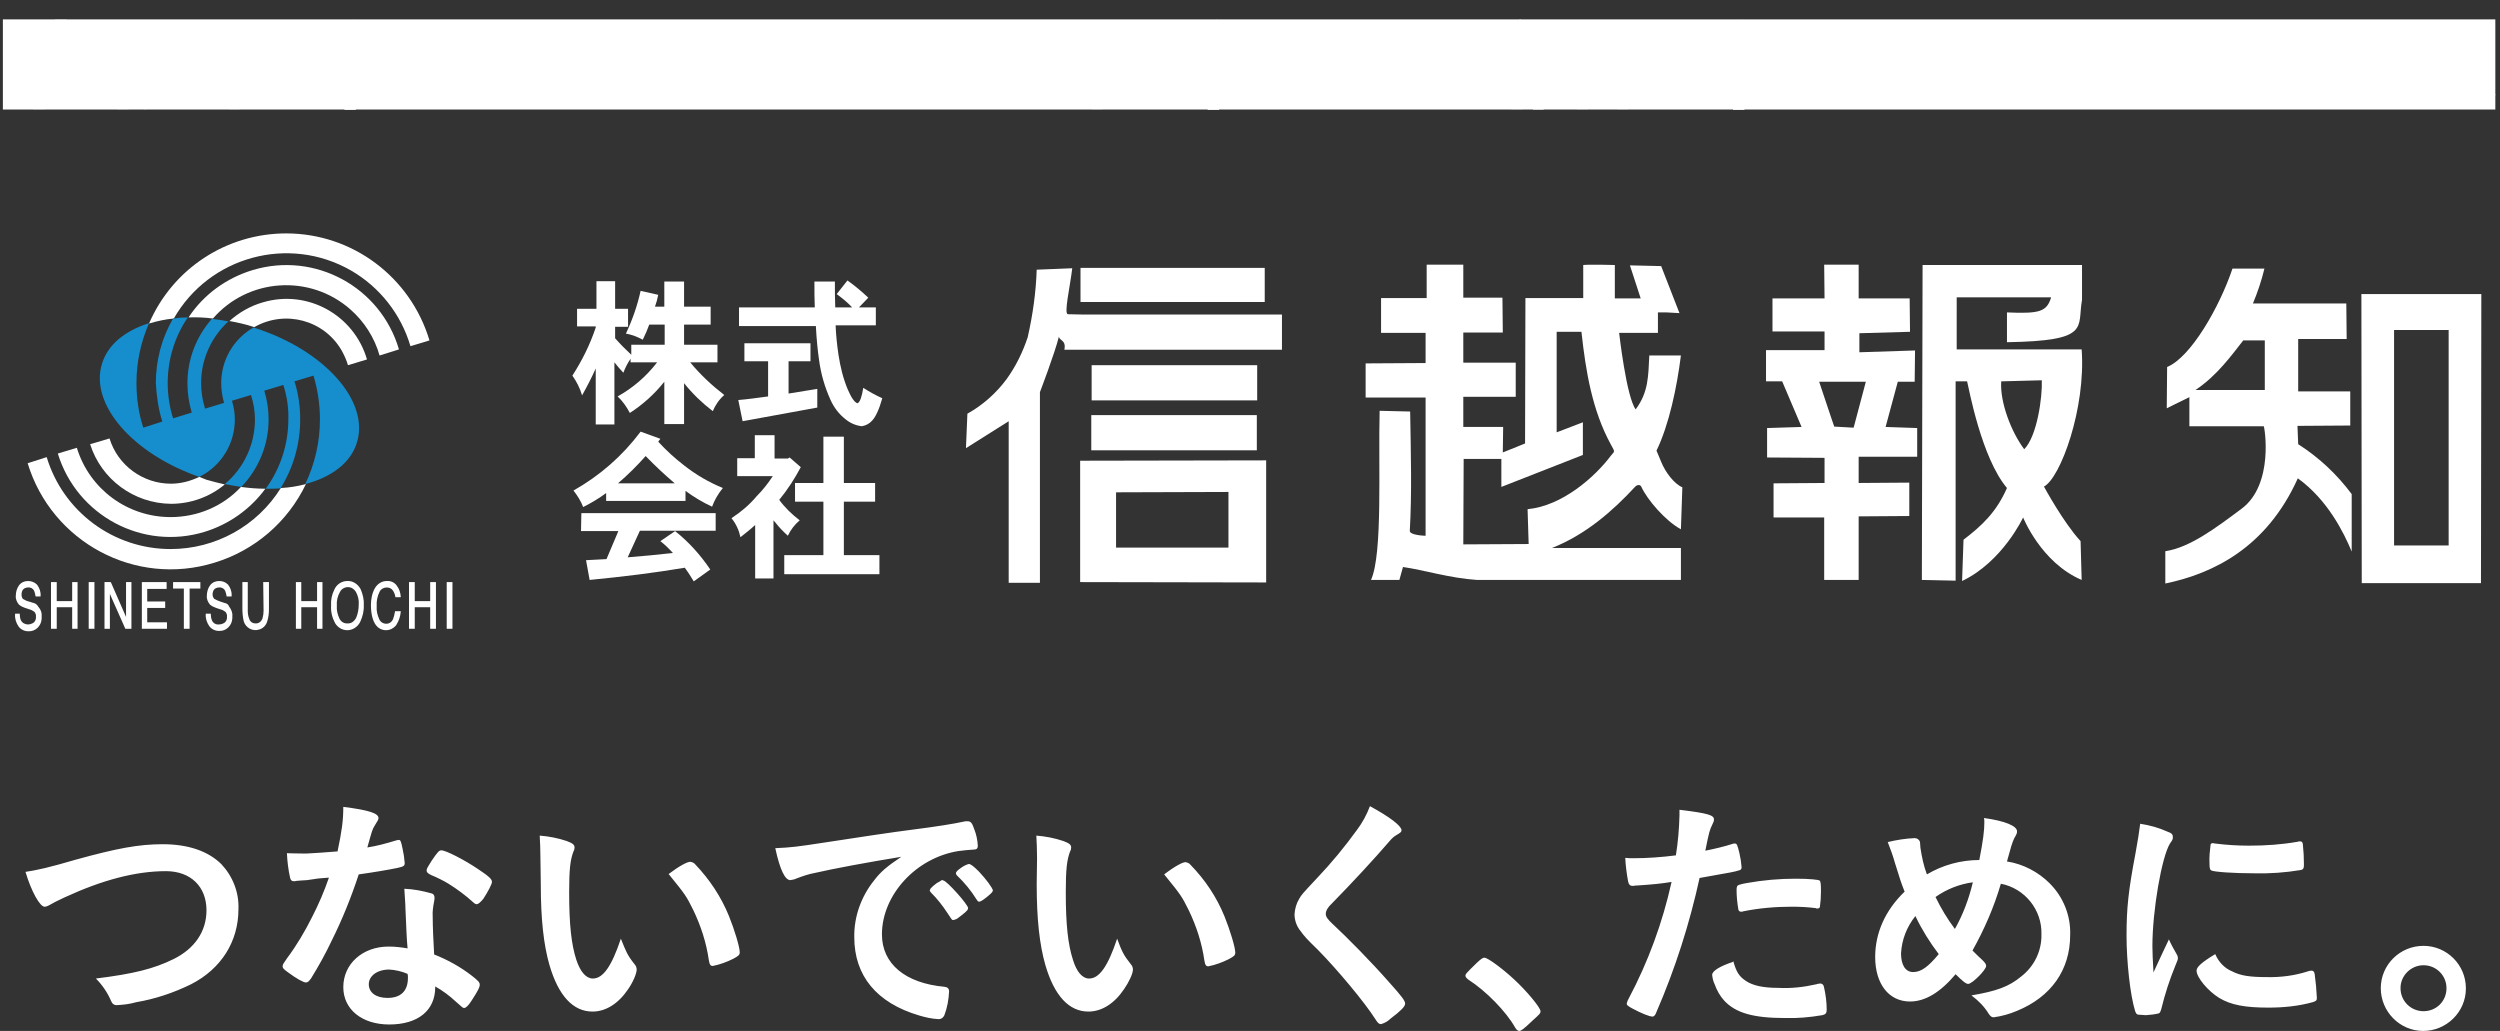
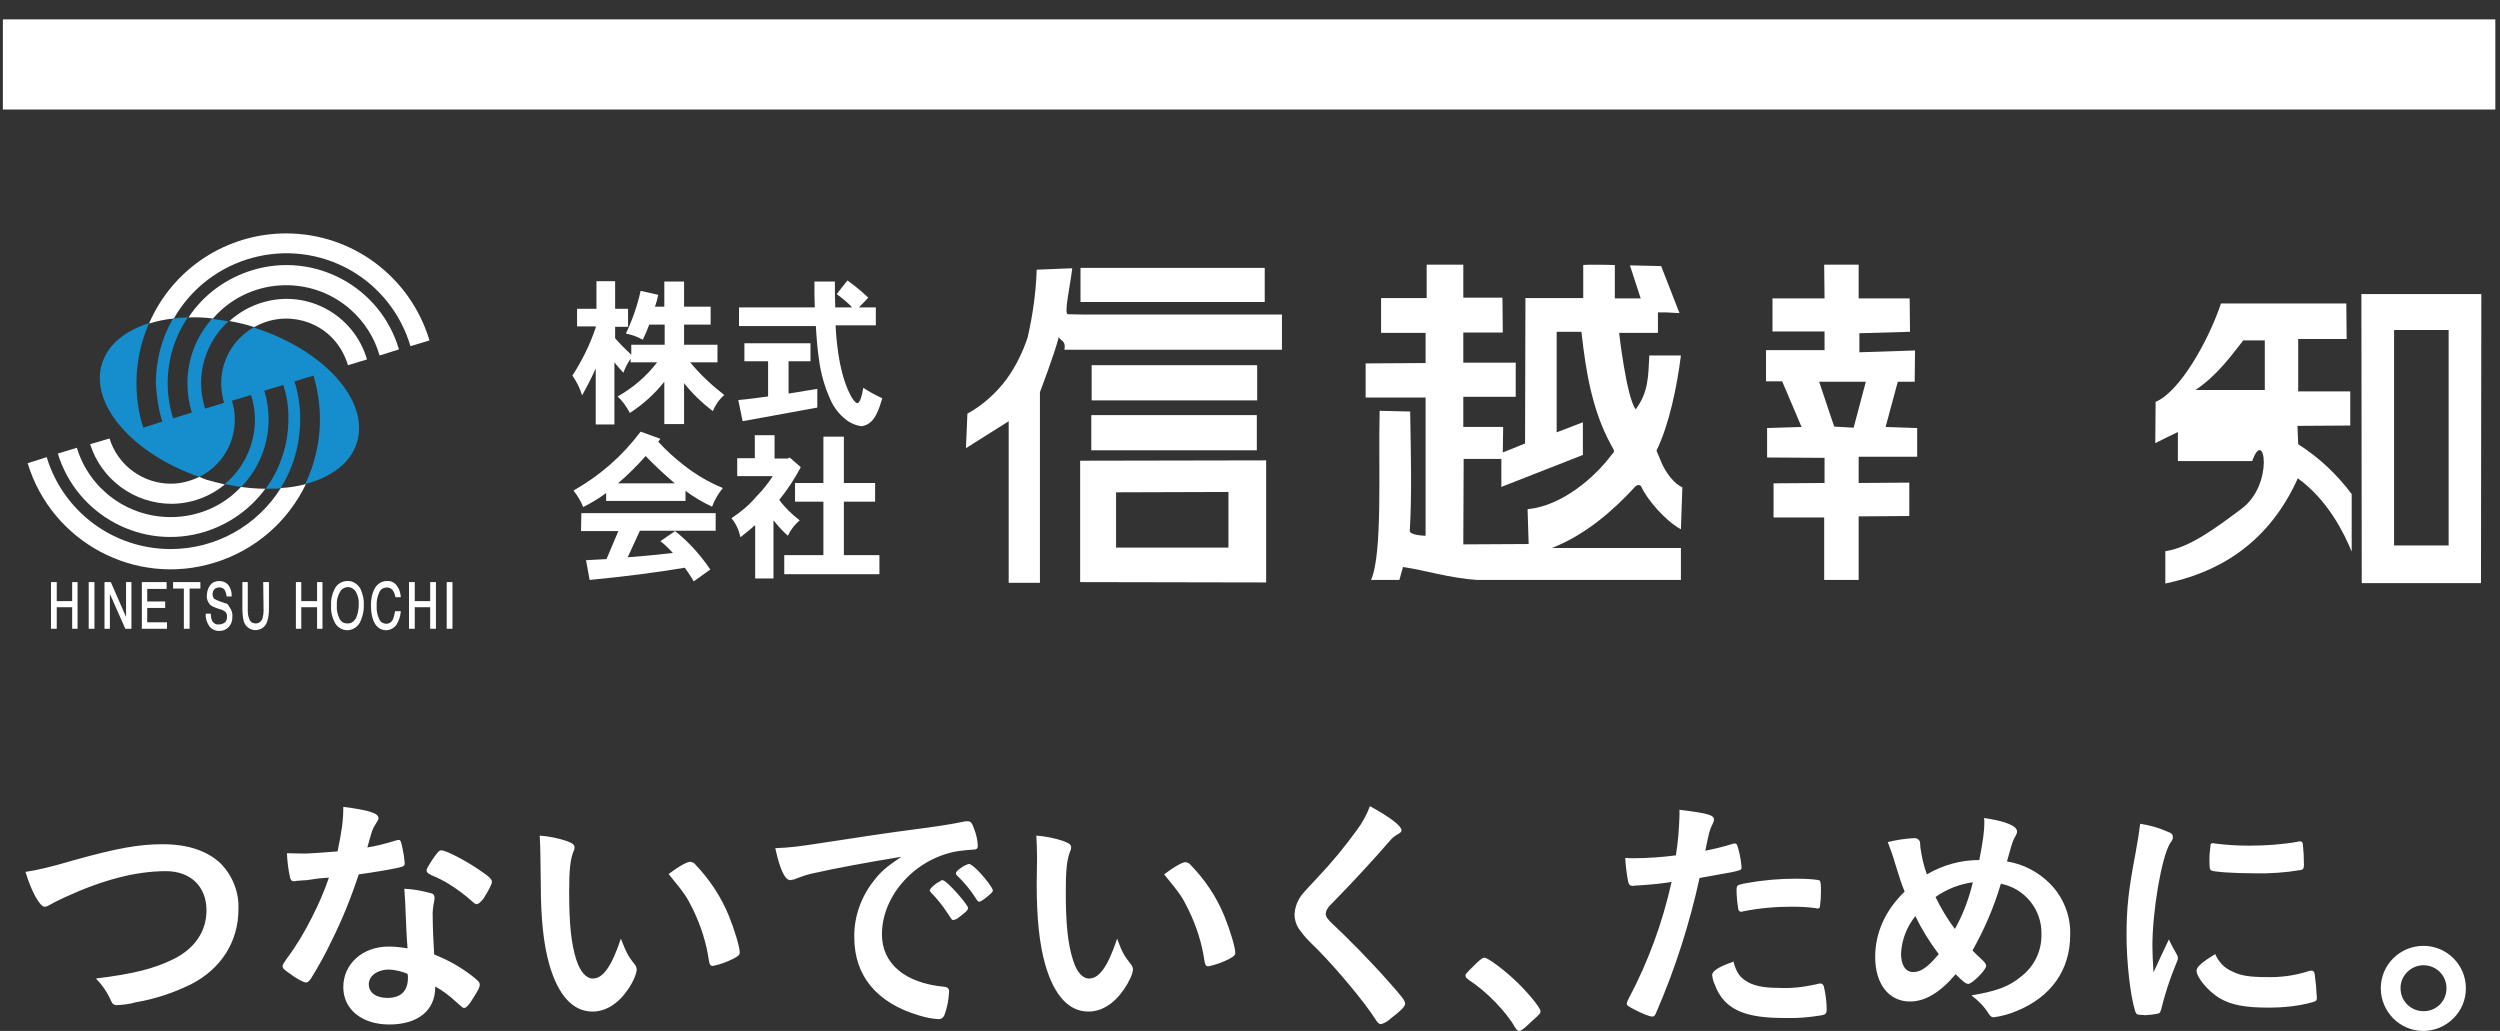
<svg xmlns="http://www.w3.org/2000/svg" version="1.1" id="レイヤー_1" x="0px" y="0px" viewBox="0 0 696.2 287.1" style="enable-background:new 0 0 696.2 287.1;" xml:space="preserve">
  <rect x="0" y="0" width="696.2" height="287.1" fill="#333333" stroke="none" />
  <style type="text/css">
	.st0{fill:#FFFFFF;}
	.st1{fill:#168ECD;}
</style>
  <rect x="300.9" y="74.6" class="st0" width="51.3" height="9.5" />
  <path class="st0" d="M302,87.6h55v9.8h-60.6c0.6-2.8-1.5-2.5-1.5-3.7c-1.2,4.8-5.3,15.5-5.3,15.5v53.1h-8.7v-45l-11.9,7.5l0.4-9.6  c4.3-2.4,8-5.7,10.9-9.6c2.6-3.6,4.5-7.5,5.9-11.7c1.4-6.2,2.3-12.5,2.5-18.8l9.9-0.4c-0.6,5.1-2.4,12.8-1.2,12.8L302,87.6z" />
  <rect x="304" y="101.7" class="st0" width="46.1" height="9.8" />
  <rect x="303.9" y="115.6" class="st0" width="46.1" height="9.8" />
  <path class="st0" d="M310.8,137.1l31.3-0.1v15.5h-31.3V137.1z M352.6,162.2v-34l-51.8,0.1v33.8L352.6,162.2z" />
  <path class="st0" d="M407.6,127.8h10.5v7.8l22.7-8.9v-9.1l-7.3,2.8v-28h6.9c1.2,11,3,21.9,8.2,31.4c1.3,2.3,1,1.8,0,3.1  c-4.5,6-13.6,14-23.2,14.9l0.3,9.7l-18.2,0.1L407.6,127.8z M380.3,101.2v9.5H397v38.5c0,0-4.5-0.1-4.4-1.4  c0.6-10.6,0.3-21.2,0.1-33.2l-8.5-0.2c-0.4,15.4,0.9,39.8-2.4,47.1h7.9l1-3.6c5.7,0.8,13,3.1,20.6,3.6h56.8v-8.9h-35.9  c9.4-3.7,17-10.4,23.1-17c0.5-0.6,1.5-0.8,1.8,0c1.6,3.5,6.6,9.4,11,11.8l0.4-11.7c-2.2-0.9-4.7-4.1-5.9-7.1l-1.3-3.1  c3.5-7.2,5.7-17.7,6.8-26.5h-8.8c-0.3,5.7-0.2,10.2-3.8,15c-2.6-3.5-4.6-21.3-4.6-21.3h10.8V87h2.4l3.6,0.2l-5.1-13.1l-8.7-0.2  l3,9.2h-7.2v-9.3c0,0-7-0.2-8.8,0V83h-16.1l-0.1,40.5l-6.2,2.5l0.1-7.1h-11.1v-8.4h14.6V101h-14.6v-8.4h11l-0.1-9.7h-10.9v-9.2  h-10.2V83h-12.7v9.7H397v8.4L380.3,101.2z" />
  <path class="st0" d="M519.6,106.3l-3.4,12.8l-5.4-0.3c0,0.1-4.2-12.5-4.2-12.5H519.6z M491.8,97.7v8.5h4.5l5.4,12.7l-9.6,0.3v8.2  l16,0.1v7l-14.2,0.1v9.5H508v17.4h9.6v-17.7l14.1-0.1v-9.3l-14.1,0.1v-7.3h16.3v-8l-8.8-0.3l3.4-12.6h4.7l0.1-8.7l-15.5,0.5v-5.3  l14.1-0.4l-0.1-9.3h-14.2v-9.4H508l0.1,9.4h-14.5v9.2h14.5v5.2h-16.3V97.7z" />
-   <path class="st0" d="M568.6,105.9c0.2,4.6-1.3,15.6-4.9,19.2c-3.6-4.8-6.8-13.1-6.4-18.9L568.6,105.9z M544.6,161.7v-55.5h3.2  c0.5,2,4,21.3,11.1,29.7c-3,6.8-7,10.5-12.1,14.4l-0.4,11.5c11.3-5.4,17-17.7,17-17.7s5,12.6,16.3,17.4l-0.3-10.8  c-4.8-5.2-10.2-15.2-10.2-15.2c4.6-2.4,11.7-21.8,10.5-38.2h-34.8V82.8h26.3c-1.2,4-3.2,4.6-12.3,4.2v8.3c23.5-0.4,19.5-4,20.9-11.8  v-9.7h-44.4l-0.2,87.7L544.6,161.7z" />
-   <path class="st0" d="M630.7,108.6h-19.3c6-4,10-9.6,13.3-13.8h6V108.6z M624.2,141.7c-7.1,5.3-14.4,10.8-21.2,11.8v9  c13.4-2.8,28.2-10,36.9-29.3c8.3,6,12.8,15.1,15,20.4v-16c-4.1-5.5-9.1-10.2-14.9-13.9l-0.2-5.1l14.7-0.1V109H640V94.4h13.5  l-0.1-9.9h-26c1.3-3.1,2.4-6.4,3.2-9.7h-8.9c-3.6,10.7-11.6,24.7-18.2,27.4l-0.1,11.5c0,0,4.2-2.1,6.3-3.1v8.1h20.7  C630.6,118.6,633.4,134.9,624.2,141.7" />
+   <path class="st0" d="M630.7,108.6h-19.3c6-4,10-9.6,13.3-13.8h6V108.6z M624.2,141.7c-7.1,5.3-14.4,10.8-21.2,11.8v9  c13.4-2.8,28.2-10,36.9-29.3c8.3,6,12.8,15.1,15,20.4v-16c-4.1-5.5-9.1-10.2-14.9-13.9l-0.2-5.1l14.7-0.1V109H640V94.4h13.5  l-0.1-9.9h-26h-8.9c-3.6,10.7-11.6,24.7-18.2,27.4l-0.1,11.5c0,0,4.2-2.1,6.3-3.1v8.1h20.7  C630.6,118.6,633.4,134.9,624.2,141.7" />
  <path class="st0" d="M681.9,91.9v60h-15.2v-60C666.7,91.9,681.9,91.9,681.9,91.9z M657.7,162.4h33.2l0.1-80.5h-33.4L657.7,162.4z" />
  <path class="st0" d="M160.9,86h5.2v-7.7h5.2V86h3.6v5h-3.6v3.2c1.4,1.6,2.9,3.1,4.5,4.6V96h9.3v-5.6h-4.3c-0.5,1.4-1.1,2.8-1.8,4.2  c-1.5-0.8-3-1.4-4.7-1.7c1.8-3.8,3.2-7.8,4.1-11.9l4.9,1.1c-0.2,1.1-0.5,2.2-0.9,3.3h2.6v-7h5.5v7h7.4v5h-7.4V96h9.3v4.9h-7.6  c2.8,3.4,6,6.4,9.5,9.1c-1.4,1.2-2.5,2.8-3.2,4.5c-3-2.3-5.7-4.9-8-7.8v11.4H185v-11.8c-2.7,3.4-5.9,6.3-9.6,8.7  c-0.9-1.7-2-3.3-3.4-4.6c4.3-2.4,8-5.6,11-9.5h-7.4v-1c-0.8,1.2-1.5,2.5-2,3.9c-0.8-0.8-1.6-1.8-2.5-2.9v17.3h-5.2v-15.6  c-1.1,2.5-2.4,5-3.8,7.5c-0.6-2-1.5-3.8-2.7-5.5c2.7-4.2,4.9-8.6,6.5-13.4v-0.3h-5.2V86H160.9z" />
  <path class="st0" d="M207.3,95.6h18.4v5h-6.1v9l8-1.3v5.2l-20.8,3.8l-1.2-5.9c2.5-0.2,5.3-0.6,8.3-1v-9.8h-6.6L207.3,95.6z   M205.7,85.6h21.2c-0.1-2.2-0.1-4.6-0.1-7.2h5.7c0,2.6,0,5,0.1,7.2h4.7c-1.3-1.4-2.8-2.6-4.3-3.7l3-3.8c2.1,1.5,4,3.1,5.8,4.8  l-2.6,2.7h4.7v5h-11.2c0.1,2.7,0.4,5.5,0.8,8.2c0.5,3.3,1.3,6.6,2.6,9.7c1,2.3,1.9,3.6,2.7,3.8c0.7-0.3,1.2-1.8,1.6-4.3  c1.7,1.1,3.5,2.1,5.3,2.9c-0.9,3.2-1.9,5.3-2.9,6.3c-0.7,0.8-1.7,1.3-2.8,1.5c-1.7-0.2-3.3-0.9-4.6-2c-1.8-1.4-3.2-3.3-4.1-5.3  c-1.6-3.5-2.7-7.3-3.2-11.1c-0.4-2.7-0.7-5.8-0.9-9.5h-21.4v-5.2H205.7z" />
  <path class="st0" d="M161.8,147.9h10.4l-3.3,7.8c-2,0.1-3.9,0.2-5.7,0.3l1,5.5c9.3-0.9,18.2-2,26.5-3.4c0.9,1.2,1.7,2.5,2.5,3.8  l4.6-3.3c-2.7-4-6-7.7-9.8-10.7l-4.1,2.8c1.3,1,2.4,2.1,3.5,3.3c-4.5,0.5-8.7,0.9-12.6,1.2l3.4-7.4h21.1v-4.9h-37.4L161.8,147.9z   M159.7,136.6c1.1,1.4,2.1,3,2.7,4.6c2.2-1.1,4.4-2.4,6.4-3.9v2.2h22.1v-2.8c2.3,1.7,4.8,3.2,7.4,4.4c0.7-1.9,1.7-3.6,3-5.2  c-3.9-1.6-7.5-3.7-10.8-6.3c-2.6-2-5-4.2-7.2-6.6l0.6-0.8l-5.5-2C173.3,127,167,132.5,159.7,136.6 M179.8,127  c2.6,2.7,5.3,5.2,8.1,7.6h-15.8C174.9,132.2,177.4,129.7,179.8,127" />
  <path class="st0" d="M221.4,134.5h7.9v-12.9h5.7v12.9h8.7v5.2H235v14.9h9.9v5.3h-26.5v-5.3h10.9v-14.9h-7.9V134.5z M210.3,121.2h5.4  v6.5h3.7l0.5-0.3l3.1,2.7c-1.7,3.2-3.7,6.3-6,9.1c1.6,2.2,3.6,4.1,5.7,5.7c-1.4,1.2-2.5,2.6-3.3,4.3c-1.2-1.1-2.4-2.3-3.4-3.6  c-0.2-0.2-0.4-0.5-0.6-0.7v16.2h-5.1v-14.9c-1.3,1.2-2.7,2.3-4.1,3.4c-0.4-1.9-1.2-3.7-2.5-5.3c2.6-1.7,5-3.7,7-6.1  c1.7-1.7,3.2-3.6,4.5-5.6h-9.9v-5h4.9v-6.4H210.3z" />
-   <path class="st0" d="M9.3,167.9L8,167.5c-0.5-0.1-1.1-0.4-1.6-0.7C6.1,166.5,6,166,6,165.6c0-0.5,0.1-1,0.4-1.4s0.9-0.6,1.4-0.6  c0.7-0.1,1.4,0.3,1.7,0.9c0.2,0.5,0.3,1,0.4,1.5v0.1h1.4V166c0.1-1.2-0.3-2.3-1-3.2c-0.7-0.7-1.6-1-2.5-1c-1,0-1.9,0.4-2.5,1.2  s-0.9,1.9-0.9,2.9c-0.1,0.9,0.3,1.8,0.9,2.5c0.5,0.4,1.1,0.7,1.7,0.9l1.2,0.4c0.5,0.1,1,0.4,1.4,0.7c0.3,0.4,0.5,0.9,0.4,1.4  c0.1,0.7-0.3,1.5-1,1.8c-0.4,0.2-0.8,0.3-1.2,0.3c-0.8,0-1.6-0.4-2-1.2c-0.2-0.5-0.3-1.1-0.3-1.7v-0.1H4.2v0.2  c-0.1,1.2,0.3,2.4,1,3.4c0.6,0.8,1.6,1.3,2.7,1.3c2,0.1,3.6-1.5,3.7-3.5c0-0.2,0-0.4,0-0.6c0.1-1-0.2-1.9-0.9-2.7  C10.3,168.3,9.8,168,9.3,167.9" />
  <polygon class="st0" points="20.1,167.4 15.8,167.4 15.8,162.1 14.2,162.1 14.2,175.1 15.8,175.1 15.8,169.1 20.1,169.1 20.1,175.1   21.6,175.1 21.6,162.1 20.1,162.1 " />
  <rect x="24.7" y="162.1" class="st0" width="1.6" height="13" />
  <polygon class="st0" points="35.1,171.8 30.9,162.2 30.8,162.1 29.1,162.1 29.1,175.1 30.6,175.1 30.6,165.4 34.9,175.1 36.6,175.1   36.6,162.1 35.1,162.1 " />
  <polygon class="st0" points="41,169.3 46,169.3 46,167.5 41,167.5 41,164 46.4,164 46.4,162.1 39.5,162.1 39.5,175.1 46.5,175.1   46.5,173.3 41,173.3 " />
  <polygon class="st0" points="48.2,163.9 51.2,163.9 51.2,175.1 52.8,175.1 52.8,163.9 55.8,163.9 55.8,162.1 48.2,162.1 " />
  <path class="st0" d="M62.5,167.9l-1.2-0.4c-0.5-0.2-1.1-0.4-1.6-0.7c-0.3-0.3-0.5-0.8-0.5-1.2c0-0.5,0.1-1,0.4-1.4  c0.3-0.4,0.9-0.6,1.4-0.6c0.7-0.1,1.4,0.3,1.7,0.9c0.2,0.5,0.3,1,0.4,1.5v0.1h1.4V166c0.1-1.2-0.3-2.3-1-3.2c-0.7-0.7-1.5-1-2.5-1  s-1.9,0.4-2.5,1.2s-0.9,1.9-0.9,2.9c-0.1,0.9,0.3,1.8,0.9,2.5c0.5,0.4,1.1,0.7,1.7,0.9l1.2,0.4c0.5,0.1,1,0.4,1.4,0.7  c0.3,0.4,0.5,0.9,0.4,1.4c0.1,0.7-0.3,1.5-1,1.8c-0.4,0.2-0.8,0.3-1.2,0.3c-0.9,0.1-1.7-0.4-2-1.2c-0.2-0.5-0.3-1.1-0.3-1.7v-0.1  h-1.4v0.1c-0.1,1.2,0.3,2.4,1,3.4c0.6,0.8,1.6,1.3,2.7,1.3c2,0.1,3.6-1.5,3.7-3.5l0,0c0-0.2,0-0.4,0-0.6c0.1-1-0.3-1.9-0.9-2.7  C63.6,168.3,63.1,168,62.5,167.9" />
  <path class="st0" d="M73.4,170.1c0,0.7-0.1,1.4-0.3,2.1c-0.3,0.9-1.1,1.5-2,1.4c-0.8,0-1.5-0.5-1.7-1.3c-0.3-0.7-0.4-1.5-0.4-2.2v-8  h-1.5v7.3c0,1.2,0.1,2.5,0.4,3.7c0.6,1.8,2.5,2.8,4.3,2.2c1.1-0.3,1.9-1.2,2.2-2.2c0.4-1.2,0.5-2.4,0.5-3.7v-7.3h-1.6L73.4,170.1  L73.4,170.1z" />
  <polygon class="st0" points="88.3,167.4 83.9,167.4 83.9,162.1 82.4,162.1 82.4,175.1 83.9,175.1 83.9,169.1 88.3,169.1 88.3,175.1   89.8,175.1 89.8,162.1 88.3,162.1 " />
  <path class="st0" d="M96.8,173.6c-1,0.1-1.9-0.5-2.3-1.4c-0.5-1.1-0.8-2.3-0.7-3.5c-0.1-1.4,0.2-2.7,0.9-3.9  c0.4-0.8,1.3-1.3,2.2-1.3c0.9,0,1.7,0.5,2.2,1.3c0.6,1.1,0.9,2.3,0.8,3.5c0,1.3-0.2,2.5-0.7,3.7C98.7,173,97.8,173.7,96.8,173.6z   M96.7,161.8c-1.6,0-3,1-3.6,2.4c-0.7,1.4-1,2.9-0.9,4.5c-0.1,1.7,0.3,3.3,1.1,4.8c0.7,1.2,2,2,3.4,2c1.5,0,2.9-0.9,3.6-2.3  c0.7-1.5,1.1-3.1,1-4.8c0.1-1.5-0.3-3-0.9-4.4C99.6,162.6,98.2,161.7,96.7,161.8" />
  <path class="st0" d="M110,170.3c-0.1,0.7-0.3,1.4-0.5,2c-0.3,0.8-1,1.4-1.9,1.4s-1.7-0.5-2-1.3c-0.5-1.1-0.8-2.3-0.7-3.6  c-0.1-1.4,0.2-2.8,0.8-4c0.4-0.8,1.2-1.2,2-1.2c0.6,0,1.2,0.2,1.6,0.7s0.7,1.2,0.8,1.9v0.1h1.5v-0.2c-0.1-1.1-0.4-2.1-1.1-3  c-0.6-0.9-1.7-1.4-2.8-1.3c-1.4,0-2.6,0.8-3.3,2c-0.8,1.4-1.1,3.1-1.1,4.7c0,2.5,0.5,4.4,1.4,5.6c1.1,1.5,3.3,1.9,4.9,0.7  c0.4-0.3,0.7-0.6,0.9-1c0.6-1,1-2.2,1.1-3.4v-0.2H110V170.3z" />
  <polygon class="st0" points="119.8,167.4 115.5,167.4 115.5,162.1 113.9,162.1 113.9,175.1 115.5,175.1 115.5,169.1 119.8,169.1   119.8,175.1 121.4,175.1 121.4,162.1 119.8,162.1 " />
  <rect x="124.4" y="162.1" class="st0" width="1.6" height="13" />
  <path class="st0" d="M70.8,91.1c8.6-4.9,19.5-2,24.4,6.6c0.7,1.3,1.3,2.6,1.7,4l5.3-1.6c-3.6-12.4-16.6-19.6-29-15.9  c-3.5,1-6.6,2.8-9.3,5.2c2.2,0.4,4.5,0.9,6.6,1.6L70.8,91.1" />
  <path class="st0" d="M79.7,65c-16.6,0-31.6,9.8-38.2,25.1c2.3-0.7,4.6-1.2,6.9-1.4c9.9-17.3,32-23.3,49.3-13.4  c8,4.6,14,12.2,16.6,21.1l5.3-1.6C114.3,77.1,98.1,65,79.7,65" />
  <path class="st0" d="M59.3,88.7c9.8-11.3,27-12.4,38.2-2.6c3.9,3.4,6.8,7.9,8.2,12.9l5.4-1.7C106,79.9,87.7,70,70.4,75.2  c-7.3,2.2-13.7,6.8-17.9,13.2C54.7,88.3,57,88.4,59.3,88.7" />
  <path class="st0" d="M55.5,132.8c-2.5,1.2-5.2,1.9-7.9,1.9c-7.8,0-14.8-5.1-17.1-12.6l-5.4,1.6c3.1,9.8,12.2,16.5,22.5,16.6  c5.5,0,10.8-1.9,15-5.4c-1.7-0.4-3.4-0.8-5.1-1.3L55.5,132.8" />
  <path class="st0" d="M47.5,144c-12,0-22.6-7.8-26.1-19.3l-5.3,1.6c5.3,17.3,23.6,27.1,40.9,21.8c6.8-2.1,12.7-6.3,16.9-12  c-2.3,0-4.6-0.2-6.8-0.5C62.1,141,55,144,47.5,144" />
  <path class="st0" d="M47.5,152.9c-15.9,0-29.9-10.4-34.5-25.6L7.7,129c6.7,22,30,34.5,52,27.7c11.2-3.4,20.4-11.3,25.5-21.9  c-2.3,0.6-4.6,1-7,1.1C71.6,146.5,60,152.9,47.5,152.9" />
  <path class="st1" d="M45.2,117.4l-5.3,1.7c-1.3-4-1.9-8.2-1.9-12.5c0-5.7,1.2-11.3,3.5-16.6c-6.7,2.1-11.5,6-13.1,11.3  c-3.5,11.3,8.6,25.1,27.1,31.5c6.1-3,9.9-9.2,9.9-16c0-1.8-0.3-3.5-0.8-5.2l5.3-1.6c0.7,2.2,1.1,4.5,1.1,6.8c0,7-3.1,13.6-8.4,18  c1.6,0.3,3.1,0.6,4.6,0.8c4.9-5.1,7.6-11.8,7.6-18.8c0-2.7-0.4-5.4-1.2-8l5.3-1.6c1,3.1,1.5,6.3,1.4,9.6c0,6.9-2.2,13.7-6.3,19.3  c1.4,0,2.8,0,4.1-0.1c3.6-5.7,5.5-12.4,5.5-19.2c0-3.6-0.5-7.2-1.6-10.6l5.3-1.6c1.2,4,1.8,8.1,1.8,12.2c0,6.2-1.4,12.4-4.1,18  c7.3-1.9,12.7-5.9,14.4-11.6c3.6-11.6-9.3-25.9-28.8-32c-5.6,3.2-9,9.1-9,15.5c0,1.9,0.3,3.7,0.8,5.5l-5.3,1.6  c-0.7-2.3-1.1-4.7-1.1-7.1c0-6.6,2.8-12.8,7.6-17.2c-1.5-0.3-3.1-0.5-4.6-0.7c-4.4,5-6.8,11.3-6.8,17.9c0,2.8,0.4,5.5,1.2,8.2  l-5.2,1.6c-1-3.2-1.5-6.5-1.5-9.8c0-6.5,1.9-12.9,5.6-18.3c-1.4,0-2.8,0.1-4.1,0.3c-3.2,5.5-4.8,11.7-4.8,18  C43.6,110.3,44.1,113.9,45.2,117.4" />
  <path class="st0" d="M674.9,268.8c3.5,0,6.4,2.8,6.4,6.4s-2.8,6.4-6.4,6.4c-3.5,0-6.4-2.8-6.4-6.4v-0.1  C668.5,271.7,671.4,268.8,674.9,268.8 M674.9,263.4c-6.6,0-11.9,5.3-11.9,11.8s5.3,11.9,11.8,11.9s11.9-5.3,11.9-11.8v-0.1  C686.7,268.7,681.4,263.4,674.9,263.4 M616.9,265.7c-3.8,2.3-5.2,3.6-5.2,4.6c0,1.9,3.2,5.7,6.3,7.6c3.3,2,7.3,2.7,13.7,2.7  c4.2,0,8.3-0.4,12.3-1.5c1-0.3,1.2-0.5,1.2-1.2c-0.1-2.2-0.3-4.4-0.6-6.6c-0.1-0.7-0.4-1-0.9-1c-0.3,0-0.7,0.1-1,0.2  c-3.7,1.2-7.6,1.7-11.5,1.6c-4.7,0-7.3-0.4-9.6-1.6C619.4,269.6,617.8,267.8,616.9,265.7 M616.3,234.8c-0.4,0-0.6,0.1-0.7,0.4  c-0.2,1.7-0.4,3.5-0.3,5.2c0,1.3,0.1,1.8,0.5,2c0.7,0.4,6.1,0.8,12.1,0.8c4.2,0.1,8.5-0.2,12.7-0.9c0.8-0.1,1-0.5,1-1.5  c0-1.9-0.1-3.8-0.3-5.7c-0.1-0.6-0.3-0.8-0.8-0.8c-0.2,0-0.4,0-0.6,0.1c-4.5,0.8-9,1.1-13.6,1.1c-3.2,0-6.3-0.2-9.5-0.6  C616.6,234.9,616.4,234.8,616.3,234.8 M604,261.6c-1.6,3.4-2.3,4.8-4.3,9.2c-0.2-3.5-0.3-5.7-0.3-7.3c0-10,2.6-24.9,4.9-28.6  c0.8-1.1,0.8-1.3,0.8-1.8c0-0.7-0.3-1.1-1.5-1.5c-2.4-1.1-5-1.8-7.6-2.2c-0.3,2.3-0.6,4.4-1.3,8.2c-2,10.5-2.5,15.3-2.5,23  c0,7.1,1,16.5,2.4,21c0.3,0.8,0.5,1,1.4,1c0.6,0,1,0.1,1.4,0.1h0.3c1.2-0.1,2.3-0.2,3.5-0.5c0.3-0.1,0.5-0.6,0.7-1.3  c1-4.1,2.3-8.1,3.9-12c0.6-1.5,0.7-1.6,0.7-2.1c0-0.4-0.1-0.7-0.3-1C605.4,264.4,604.6,263,604,261.6 M539.9,265.7  c-2.9,3.5-4.9,5-7.1,5s-3.4-2-3.4-5.2c0.2-3.8,1.6-7.4,4-10.4C535.2,258.9,537.4,262.4,539.9,265.7 M544.4,258.7  c-2.1-2.8-3.9-5.8-5.4-8.9c3.1-2.2,6.7-3.6,10.4-4.1C548.3,250.3,546.7,254.6,544.4,258.7 M536.6,243.5c-0.9-2.4-1.4-4.8-1.8-7.4  c-0.1-1.7-0.1-1.7-0.3-2s-0.6-0.7-1.3-0.7c-2.5,0.1-5,0.5-7.5,1.1c0.8,2,1.5,4,2,5.8c1.5,4.8,1.7,5.5,2.7,8  c-5.4,5.2-8.2,11.5-8.2,18.2c0,7.5,3.8,12.4,9.7,12.4c4.2,0,8.4-2.5,12.7-7.6c2,2,2.9,2.7,3.5,2.7c1.1,0,5-3.9,5-5  c0-0.5-0.3-0.9-1-1.6c-1.1-1-1.8-1.7-2.8-2.7c3.3-5.9,6-12.1,7.9-18.6c6.7,1.3,11.5,7.3,11.3,14.1c0.1,4.6-2,8.9-5.6,11.7  c-3.5,2.9-6.9,4.1-13.9,5.3c1.9,1.4,3.6,3.1,4.8,5.1c0.5,0.7,0.8,1,1.4,1c2.2-0.3,4.4-0.9,6.5-1.8c9.5-3.9,14.8-11.4,14.8-21.1  c0.2-5.4-1.9-10.6-5.7-14.4c-3.2-3.2-7.4-5.4-11.9-6.1c1-3.7,1.5-5.4,2-6.4c0.8-1.4,0.8-1.5,0.8-2c0-1.5-3.4-2.9-9.2-3.7  c0.1,0.4,0.1,0.8,0.1,1.2c0,2.3-0.3,4.8-1.4,10.5C546,239.5,541,240.9,536.6,243.5 M506.1,253c0.3,0,0.6-0.1,0.7-0.4  c0.2-1.4,0.3-2.8,0.3-4.3c0-2.3-0.1-2.9-0.4-3.1s-2.6-0.5-6.6-0.5c-4.6,0-9.1,0.4-13.6,1.2c-0.7,0.1-1.5,0.3-2.2,0.5  c-0.6,0.2-0.7,0.6-0.7,1.5c0,1.8,0.2,3.6,0.5,5.4c0.1,0.4,0.4,0.6,0.8,0.6c0.2,0,0.3,0,0.5-0.1c4.4-0.9,9-1.3,13.5-1.3  c2.3,0,4.5,0.1,6.8,0.4C505.7,253,505.9,253,506.1,253 M482.5,267.9c-3.6,1.2-5.7,2.5-5.7,3.6c0.1,0.9,0.3,1.8,0.7,2.6  c0.6,1.7,1.5,3.3,2.7,4.6c3.2,3.4,8.1,4.8,16.9,4.8c3.5,0.1,6.9-0.2,10.4-0.8c0.9-0.2,1.2-0.6,1.2-1.5c0-2.2-0.3-4.4-0.8-6.5  c-0.1-0.5-0.6-0.9-1.1-0.8c-0.3,0-0.7,0.1-1,0.2c-3.5,0.8-7.1,1.2-10.6,1c-4.1,0-7.1-0.6-9.1-2c-1.8-1.2-2.6-2.5-3.4-5.4   M465.5,245.6c-2.5,11.3-6.5,22.2-11.9,32.4c-0.3,0.5-0.5,1-0.6,1.5c0,0.4,0.4,0.7,1.5,1.3c2.4,1.3,4.8,2.3,5.7,2.3  c0.4,0,0.8-0.4,1.1-1.3c5.2-12,9.2-24.5,12-37.3c9.6-1.7,9.6-1.7,10.9-2.1c0.6-0.1,0.8-0.4,0.8-0.9c-0.1-1.3-0.3-2.6-0.6-3.9  c-0.6-2.4-0.7-2.7-1.3-2.7c-0.2,0-0.4,0-0.6,0.1c-2.5,0.8-5.1,1.4-7.6,1.9c1.1-5.5,1.2-5.7,2-7.4c0.2-0.4,0.4-0.8,0.4-1.2  c0.1-1.3-1.5-1.8-9.6-2.8v1.6c-0.1,3.7-0.4,7.4-1,11.1c-3.9,0.5-7.9,0.8-11.9,0.8c-0.5,0-1.3,0-2.2-0.1c0.1,2.2,0.4,4.4,0.8,6.6  c0.2,0.9,0.6,1.2,1.2,1.2c0.3,0,0.5,0,0.8-0.1h0.4C460.3,246.3,462.4,246.1,465.5,245.6 M408.1,271.7c0,0.4,0.3,0.7,0.8,1.1  c5,3.2,10.6,9,13,13.3c0.4,0.7,0.8,1,1.2,1s1.1-0.4,3.7-2.9c2-1.8,2.2-2,2.2-2.6c0-1-3.9-5.7-7.4-8.9c-3.1-2.9-7.3-6-8.2-6  c-0.5,0-0.9,0.3-2.1,1.4C408.2,271.1,408.1,271.3,408.1,271.7 M381.5,224.5c-0.9,2.4-2.1,4.6-3.6,6.6c-3.4,4.7-7.1,9.2-11.1,13.4  c-4.3,4.6-4.3,4.6-5,5.8c-0.8,1.3-1.2,2.8-1.3,4.3c0,1.7,0.6,3.4,1.7,4.7c1,1.4,1.6,2.1,4.8,5.2c5.6,5.7,13,14.6,16,19.3  c0.7,1.1,1,1.4,1.6,1.4c1-0.3,1.9-0.8,2.6-1.5c2.9-2.2,4.1-3.4,4.1-4.2s-0.9-2-4.4-5.9c-5-5.7-11.7-12.5-15.8-16.3  c-1.3-1.2-1.9-2-1.9-2.8s0.5-1.8,1.7-2.9c5.5-5.6,11.8-12.4,16.1-17.4c0.5-0.6,1.1-1.2,1.8-1.6c1.2-0.7,1.5-0.9,1.5-1.5  C390,229.8,387,227.5,381.5,224.5 M324.2,243.5c4.8,5.9,4.9,6.1,6.9,10.1c2.1,4.4,3.6,9,4.3,13.9c0.2,1.3,0.5,1.6,1.1,1.6  c2-0.4,3.9-1.1,5.7-2c1.5-0.8,1.8-1.1,1.8-1.8c0-1.5-1.5-6.4-3-10.1c-2.2-5.4-5.4-10.2-9.5-14.4c-0.3-0.4-0.8-0.6-1.3-0.7  C329.5,240,327.2,241.2,324.2,243.5 M288.7,246.2c0,9.8,0.8,16.9,2.4,22.5c2.5,8.6,6.6,13,12,13c3.7,0,7.2-2.2,9.9-6.2  c1.4-2,2.5-4.4,2.5-5.5c0-0.5-0.2-1.1-0.6-1.5c-2-2.5-2.5-3.6-3.8-7.1c-2.6,7.8-5,11.1-7.8,11.1c-1.9,0-3.5-1.9-4.5-5.2  c-1.4-4.3-2-9.9-2-18.8c0-6.4,0.3-9,1.2-11.4c0.2-0.3,0.3-0.7,0.3-1.1c0-0.8-0.6-1.2-2.2-1.8c-2.4-0.8-4.9-1.3-7.5-1.5  c0.1,1.5,0.2,4.3,0.2,6.3L288.7,246.2z M251,238.6c-4,2.7-5.7,4.1-7.6,6.6c-3.6,4.5-5.6,10.1-5.5,15.8c0,10.7,6.2,18.3,18.1,21.8  c1.7,0.5,3.4,0.9,5.2,1c0.8,0.1,1.5-0.4,1.8-1.1c0.8-2.1,1.2-4.4,1.3-6.6c0-0.8-0.4-1.2-1.3-1.3c-10.9-1-17.4-6.4-17.4-14.6  c0-10.9,9.4-21.3,21.3-23.2c1.4-0.2,2.7-0.3,4.1-0.4c1,0,1.3-0.3,1.3-1.1c-0.1-1.6-0.4-3.1-1-4.6c-0.6-1.8-1-2.2-1.9-2.2  c-0.4,0-0.7,0-1,0.1c-2.7,0.6-7.7,1.4-14,2.2c-5.6,0.7-16.2,2.3-24.6,3.6c-7.8,1.2-9.4,1.4-13.9,1.6c1.3,6,2.7,8.9,4.2,8.9  c0.6-0.1,1.2-0.2,1.8-0.5c1.6-0.6,3.3-1.2,5-1.5C232.1,241.9,241.8,240.1,251,238.6 M276.5,248c0-0.6-1.9-3.2-3.9-5.3  c-1.5-1.5-2.3-2.1-2.8-2.1c-0.8,0.2-1.5,0.6-2.2,1.1c-1,0.7-1.4,1.1-1.4,1.5c0,0.2,0.1,0.4,0.3,0.6c2.1,2,3.9,4.2,5.4,6.6  c0.4,0.6,0.5,0.7,0.8,0.7s1-0.4,2-1.2C275.9,248.9,276.4,248.5,276.5,248 M262.5,245.1h-0.2c-0.1,0-0.2,0.1-0.2,0.1  c-0.4,0.3-0.8,0.5-1.2,0.7c-0.6,0.5-1.2,0.9-1.7,1.5c-0.1,0-0.1,0.2-0.3,0.6c0.1,0.2,0.2,0.4,0.4,0.6c1.7,1.7,3.2,3.6,4.5,5.6  c1.3,2,1.3,2,1.6,2s0.1,0,0.5-0.1c0.6-0.2,0.6-0.2,2-1.3s1.7-1.5,1.7-1.9c0-1-6-7.7-6.9-7.7L262.5,245.1z M186.2,243.4  c4.8,5.9,4.9,6.1,6.9,10.1c2.1,4.4,3.6,9,4.3,13.9c0.2,1.3,0.5,1.6,1.1,1.6c2-0.4,3.9-1.1,5.7-2c1.5-0.8,1.8-1.1,1.8-1.8  c0-1.5-1.5-6.4-3-10.1c-2.2-5.4-5.4-10.2-9.4-14.4c-0.3-0.4-0.8-0.6-1.3-0.7C191.5,239.9,189.1,241.2,186.2,243.4 M150.6,246.2  c0,9.8,0.8,16.9,2.4,22.5c2.5,8.6,6.6,13,12,13c3.7,0,7.2-2.2,9.9-6.2c1.4-2,2.4-4.4,2.4-5.5c0-0.5-0.2-1.1-0.6-1.5  c-2-2.5-2.4-3.6-3.8-7.1c-2.6,7.8-5,11.1-7.8,11.1c-1.9,0-3.5-1.9-4.6-5.2c-1.4-4.3-2-9.9-2-18.8c0-6.4,0.3-9,1.2-11.4  c0.2-0.3,0.3-0.7,0.3-1.1c0-0.8-0.6-1.2-2.2-1.8c-2.4-0.8-4.9-1.3-7.5-1.5c0.1,1.5,0.2,4.3,0.2,6.3L150.6,246.2z M113.5,271.2  c0.1,0.4,0.1,0.7,0.1,1.1c0,3.7-2,5.6-5.7,5.6c-3.2,0-5.2-1.5-5.2-3.8s2.3-4.1,5.7-4.1C110.1,270.1,111.9,270.5,113.5,271.2   M121.2,274.7c2.1,1.2,4,2.6,5.7,4.2c2,1.8,2,1.8,2.4,1.8s1.1-0.6,2-2c2-3.1,2.3-3.8,2.3-4.5s-0.6-1.2-2.1-2.4  c-3.2-2.5-6.8-4.5-10.6-6c-0.2-3.4-0.4-7.8-0.4-10.4c-0.1-1.5,0.1-2.9,0.4-4.4c0.1-0.4,0.1-0.7,0.1-1.1c0-0.5-0.3-1-0.8-1.1  c-2.5-0.7-5-1.2-7.6-1.3c0.1,2.2,0.3,4.1,0.3,5.4c0.3,6.5,0.3,7.8,0.6,11.2c-1.8-0.3-3.5-0.5-5.3-0.5c-7.2,0-12.6,4.8-12.6,11.3  c0,6.2,5.2,10.4,12.8,10.4c8,0,12.8-3.9,12.8-10.4 M137,245.6c0-0.8-0.9-1.6-3.9-3.6c-3.7-2.5-8.9-5.2-10.2-5.2  c-0.6,0-1,0.4-2.7,2.9c-1,1.6-1.4,2.2-1.4,2.7s0.3,0.8,1.3,1.3c1.7,0.7,3.3,1.5,4.8,2.4c2.4,1.5,4.7,3.2,6.8,5.1  c0.5,0.5,0.8,0.6,1.1,0.6s0.9-0.4,1.8-1.5C135.9,248.3,137,246.2,137,245.6 M91.6,244.4c-1.3,3.8-2.9,7.5-4.7,11  c-2,4-4.3,7.9-7,11.5c-0.9,1.3-1.2,1.7-1.2,2.2s0.3,0.8,1.4,1.6c2.4,1.8,4.4,2.9,5.1,2.9c0.5,0,0.8-0.3,1.4-1.1  c2.1-3.4,4-6.8,5.7-10.4c3-6,5.5-12.2,7.6-18.6c4.3-0.6,8.4-1.3,10.8-1.8c1.8-0.4,2-0.6,2-1.4c-0.1-1.3-0.3-2.7-0.6-4  c-0.4-2-0.6-2.4-1-2.4c-0.3,0-0.7,0.1-1,0.2c-2.6,0.8-5.2,1.5-7.8,1.9c1.2-4.3,1.4-5.1,2-6c1-1.6,1.1-1.8,1.1-2.2  c0-1.3-2.6-2.2-9.8-3.1c0,3.8-0.4,6.7-1.6,12.4c-2.4,0.2-8,0.6-8.8,0.6c-2.5,0-4.6-0.1-5.3-0.1c0.1,2.3,0.4,4.7,0.9,6.9  c0.2,0.7,0.5,0.9,1,0.9c0.3,0,0.5,0,0.8-0.1c0.8-0.1,1.6-0.1,2.9-0.2C88.6,244.6,88.8,244.6,91.6,244.4 M7.1,242.8  c1.6,5.4,4,9.7,5.3,9.7c0.4,0,0.8-0.1,2-0.8s2.4-1.2,3.6-1.8c10.6-4.9,19.9-7.3,28.2-7.3c6.9,0,11.3,4.3,11.3,10.9  c0,5.9-3.3,10.7-9.2,13.6c-5.5,2.7-11.1,4.1-21.6,5.4c1.8,1.8,3.3,4,4.3,6.4c0.3,0.7,0.9,1.1,1.7,1c1.8-0.1,3.5-0.3,5.2-0.8  c5.3-0.9,10.4-2.6,15.3-5c8.4-4.3,13.2-11.9,13.2-20.9c0.2-4.7-1.6-9.2-4.8-12.6c-3.7-3.6-9.2-5.5-16.3-5.5  c-6.6,0-12.6,1.1-24.2,4.3C13.6,241.6,10.4,242.3,7.1,242.8" />
  <g>
    <g>
      <rect id="SVGID_1_" x="0.8" y="5.4" class="st0" width="694.1" height="25.1" />
    </g>
    <g>
-       <path class="st0" d="M686.3,19.1c1.1-1.3,2.5-3.1,3.3-4.5c0.9-1.4,1.1-1.7,1.6-2.1c0.8-0.7,0.8-0.8,0.8-1.1s-0.3-0.9-0.9-1.7    c-0.7-0.9-1.2-1.3-1.7-1.3c-0.2,0-0.2,0-0.4,0.1c-0.6,0.2-0.7,0.2-1.1,0.3c-1,0.1-2.8,0.2-4.5,0.2c-4.2,0-7.3-0.1-9.3-0.4    c0,1.5,0.1,2.3,0.2,3.2c0.1,0.3,0.2,0.4,0.6,0.4c0.1,0,0.1,0,0.5,0C677,12,677,12,686.9,12c-2.3,3.9-4.3,6.3-7.3,8.9    c-2.8,2.4-5.3,4-8.6,5.5c0.7,0.5,1.4,1.1,1.8,1.5c0.7,0.8,0.7,0.8,1,0.8c0.4,0,1.9-0.8,3.6-1.9c2.1-1.4,4.7-3.5,6.6-5.4    c2.5,1.7,4.7,3.6,6.3,5.3c1.3,1.5,1.3,1.5,1.7,1.8c0.2,0.1,0.3,0.2,0.4,0.2c0.2,0,0.5-0.2,1.2-0.8c0.9-0.8,1.3-1.3,1.3-1.5    c0-0.3-1.1-1.5-3-3.1C690.1,21.7,688.6,20.6,686.3,19.1 M645.6,11.3c0,0.1,0.1,0.2,0.2,0.3c0.2,0.1,0.2,0.1,1.2,0.8    c0.8,0.4,2.3,1.6,3,2.3c1.2,1.1,1.2,1.1,1.4,1.1s0.6-0.3,1.2-1c0.7-0.8,1.2-1.5,1.2-1.7c0-0.3-0.4-0.6-1.5-1.5    c-1.8-1.4-4-2.7-4.6-2.8c-0.3,0-0.5,0.1-1,0.7C646.2,10.2,645.6,11,645.6,11.3 M665,11.1c-2.2,3.7-5,6.4-9.5,9.1    c-3.4,2.1-7,3.6-9.9,4.2c0.3,1,0.9,2.1,1.5,3c0.4,0.6,0.7,0.8,0.9,0.8s0.3-0.1,0.5-0.3c0.4-0.3,0.5-0.4,2.7-1.4    c3.5-1.6,6-3.1,8.9-5.2c2.6-1.9,4.3-3.6,5.9-5.6c0.4-0.5,0.5-0.7,0.5-1c0-0.2-0.1-0.4-0.2-0.6C665.6,12.7,665.3,12.1,665,11.1     M639.3,14.5v-0.4c0-1-0.1-1.2-0.5-1.2c-0.1,0-0.1,0-0.2,0c-1.3,0.1-4.5,0.3-8.5,0.3c0-1.7,0-1.7,0-2.4c0-1.1,0.1-2,0.2-2.3    c0.2-0.5,0.2-0.5,0.2-0.7c0-0.3-0.2-0.4-0.6-0.5c-0.8-0.1-1.9-0.2-3.8-0.3c0.3,1.6,0.4,2.5,0.4,5v1.3c-7.3,0-9-0.1-10.5-0.3    c0.1,1.5,0.1,2.4,0.4,3.1c0.1,0.3,0.2,0.4,0.4,0.4c0.1,0,0.1,0,0.2,0c0.8-0.1,3.8-0.2,9.2-0.2c-0.5,5.5-2.5,8.6-7.5,11.5    c1,0.3,1.6,0.6,2.7,1.5c0.2,0.2,0.4,0.3,0.6,0.3c0.2,0,0.4-0.1,0.6-0.2c1.2-0.7,2.3-1.6,3.3-3c2.3-2.8,3.3-5.6,3.8-10.1    c7.5,0,7.8,0,8.8,0.1h0.1c0.4,0,0.4-0.2,0.4-1.5v-0.4H639.3z M591.1,7.7c0,1.1,0.1,2.4,0.2,3c0.1,0.3,0.2,0.4,0.5,0.4    c0.1,0,0.1,0,0.2,0c0.9-0.1,3.5-0.2,7-0.2c1.3,0,6.7,0.1,7.5,0.1h0.4c0.6,0,0.6-0.1,0.6-0.8c0-0.3,0-0.6,0-0.8V8.7    c0-0.9-0.1-1.1-0.5-1.1h-0.1c-1.2,0.1-4.3,0.2-7.1,0.2C596.1,7.9,592.3,7.8,591.1,7.7 M598.1,17.3c-0.2,5.2-2.1,7.8-7.3,10.2    c1.1,0.5,1.4,0.8,2.5,1.8c0.2,0.2,0.4,0.3,0.5,0.3c0.3,0,0.9-0.3,1.7-0.8c2.9-1.7,4.7-3.9,5.6-7.1c0.4-1.3,0.5-2.2,0.6-4.3    c6.9,0.1,7.4,0.1,8.8,0.1h0.2c0.4,0,0.5-0.1,0.5-1.4c0-1.8,0-1.9-0.4-1.9h-0.3c-0.9,0.1-6.6,0.2-11.5,0.2c-0.8,0-3.1,0-6.9-0.1    c-3-0.1-3.2-0.1-4.5-0.2c0,1.3,0.1,2.2,0.2,2.9c0.1,0.3,0.3,0.5,0.6,0.5h0.3c0.1,0,0.1,0,0.3,0c0.1,0,0.3,0,0.6,0    C591.8,17.3,593.4,17.3,598.1,17.3 M561.6,11.3c0,0.1,0.1,0.2,0.2,0.3c0.2,0.1,0.2,0.1,1.2,0.8c0.8,0.4,2.3,1.6,3,2.3    c1.2,1.1,1.2,1.1,1.4,1.1s0.6-0.3,1.2-1c0.7-0.8,1.2-1.5,1.2-1.7c0-0.3-0.4-0.6-1.5-1.5c-1.8-1.4-4-2.7-4.6-2.8    c-0.3,0-0.5,0.1-1,0.7C562.1,10.2,561.6,11,561.6,11.3 M581,11.1c-2.2,3.7-5,6.4-9.5,9.1c-3.4,2.1-7,3.6-9.9,4.2    c0.3,1,0.9,2.1,1.5,3c0.4,0.6,0.7,0.8,0.9,0.8s0.3-0.1,0.5-0.3c0.4-0.3,0.5-0.4,2.7-1.4c3.5-1.6,6-3.1,8.9-5.2    c2.6-1.9,4.3-3.6,5.9-5.6c0.4-0.5,0.5-0.7,0.5-1c0-0.2-0.1-0.4-0.2-0.6C581.6,12.7,581.3,12.1,581,11.1 M545.7,16.1    c-2.8-2-4.7-3.2-5.1-3.2c-0.2,0-0.5,0.1-0.8,0.5c-0.9,1-1.3,1.5-1.3,1.8c0,0.2,0.1,0.3,0.6,0.6c2.5,1.5,3.2,2,4.6,3.1    c-2.9,3.8-6.3,6.4-10.3,8.3c0.9,0.5,1.6,1,2.1,1.4c0.7,0.7,0.8,0.7,1.1,0.7s0.8-0.2,1.7-0.8c2.8-1.7,5.6-4.3,8.1-7.3    c1.3,1.2,1.5,1.4,3.2,3.3c0.2,0.3,0.4,0.3,0.5,0.3c0.3,0,0.6-0.3,1.2-0.9c0.8-0.8,1.2-1.3,1.2-1.6c0-0.2-0.1-0.4-0.4-0.7    c-1-1-2.3-2.3-3.6-3.3c1.4-2,2.2-3.4,3.6-6.3c0.5-1,0.9-1.6,1.5-2.2c0.2-0.2,0.3-0.3,0.3-0.4c0-0.5-1.6-1.4-4.1-2.2    c-0.2,1-0.3,1.6-0.6,2.4C548.3,11.7,547.2,13.7,545.7,16.1 M522.1,14.7c-1.9,0-3.5,1.5-3.5,3.3s1.6,3.3,3.5,3.3s3.5-1.5,3.5-3.3    S524,14.7,522.1,14.7 M491.8,7.8h-1.2c-1,0-2-0.1-2.8-0.1v2.7c0.8-0.1,1.3-0.1,2.8-0.1h1.2v0.3c0,0.5,0,0.8-0.1,1.3h3.1    c-0.1-0.4-0.1-0.6-0.1-1.3v-0.3h3.8v0.3c0,0.5,0,1-0.1,1.3h3.1c-0.1-0.3-0.1-0.6-0.1-1.3v-0.3h1.8c1.4,0,2,0,2.9,0.1V7.7    c-0.6,0.1-1.7,0.1-2.9,0.1h-1.8V7.2c0-0.7,0-1.1,0.1-1.6h-3.1c0.1,0.4,0.1,0.8,0.1,1.6v0.6h-3.8V7.2c0-0.7,0-1.2,0.1-1.6h-3.1    c0.1,0.4,0.1,0.8,0.1,1.6V7.8z M503.5,14.9c1.1,0,1.9,0,2.7,0.1v-2.7c-0.8,0.1-1.6,0.1-3.1,0.1h-12.6c-1.3,0-2,0-2.9-0.1    c0.1,0.8,0.1,1.7,0.1,2.7c0,4.2-0.2,6.9-0.6,9c-0.4,1.6-0.6,2.4-1.4,3.6V11.9c0.8-1.7,1.2-2.5,1.8-4.3c0.3-0.8,0.3-0.8,0.5-1.4    l-3-0.7c-0.2,1.2-0.7,2.8-1.4,4.5c-1.1,2.4-2.3,4.4-3.9,6c0.7,1.5,0.7,1.5,1.1,2.6c0.1,0.1,0.1,0.4,0.2,0.7    c0.8-0.9,1.4-1.8,1.9-2.9c-0.1,1.7-0.1,2.5-0.1,3.5v7.5c0,1.4-0.1,2.1-0.2,3.2h3.2c-0.1-0.8-0.1-1.3-0.1-2.3    c0.7,0.7,1.4,1.4,2,2.1c1.3-2,1.9-3.8,2.3-6.6c0.3-2.2,0.5-5.3,0.5-8.8h13V14.9z M499.4,18.4h3.1v1.5h-3.1V18.4z M496.8,19.9h-3    v-1.5h3V19.9z M499.4,22.1h3.1v1.5h-3.1V22.1z M496.8,23.6h-3v-1.5h3V23.6z M496.8,25.9v1.2c0,1.4-0.1,2.2-0.2,3h2.9    c-0.1-0.7-0.1-1.4-0.1-3v-1.2h3.1v1.5c0,0.5-0.1,0.6-0.6,0.6s-1-0.1-1.7-0.1c0.3,0.8,0.4,1.3,0.6,2.4c0.9,0,0.9,0,1.2,0    c2.7,0,3.3-0.4,3.3-2.2v-9.2c0-1.5,0-2.3,0.1-2.9c-0.8,0.1-1.4,0.1-2.7,0.1h-8.5c-1.6,0-2.1,0-3-0.1c0.1,0.8,0.1,1.5,0.1,2.9v8.5    c0,1.4-0.1,2.2-0.2,2.9h3c-0.1-0.6-0.1-1.1-0.1-2.9v-1.6h2.8V25.9z M468.2,9.1v4.7c0,1.4,0.6,1.7,3.3,1.7c3.6,0,3.9-0.3,4.2-4.7    c-0.9-0.3-1.7-0.5-2.5-1c-0.1,3.2-0.1,3.2-1.3,3.2c-0.7,0-0.9-0.1-0.9-0.5v-4c0-1,0-1.7,0.1-2.3c-0.7,0.1-1.4,0.1-2.3,0.1h-4.3    c-0.8,0-1.5,0-2.2-0.1c0.1,0.7,0.1,1,0.1,1.8c0,3.5-0.7,5.1-2.9,6.7c0.8,0.4,1.6,1.1,2.4,1.8c1-0.8,1.5-1.5,2.1-2.6    c0.8-1.5,1.1-2.8,1.2-5.1h3V9.1z M450.6,20.4c0.5-0.1,1-0.1,1.8-0.1h5c0.9,0,1.3,0,1.8,0.1v-2.5c-0.5,0.1-0.9,0.1-1.8,0.1h-5    c-0.9,0-1.3,0-1.8-0.1V20.4z M450.6,16.7c0.6-0.1,0.9-0.1,1.8-0.1h5c0.8,0,1.1,0,1.8,0.1v-2.5c-0.5,0.1-0.9,0.1-1.8,0.1h-5    c-0.9,0-1.3,0-1.8-0.1V16.7z M449.6,12.8c0.7-0.1,1.3-0.1,2.3-0.1h5.9c1.2,0,1.6,0,2.1,0.1v-2.7c-0.6,0.1-1.1,0.1-2.3,0.1h-5.8    c-1.1,0-1.6,0-2.3-0.1L449.6,12.8L449.6,12.8z M450.5,8.8c0.7-0.1,1.3-0.1,2.3-0.1h4.1c1,0,1.5,0,2.3,0.1V6.3    c-0.7,0.1-1.2,0.1-2.3,0.1h-4.1c-1.1,0-1.6,0-2.3-0.1V8.8z M453.3,24.1h3.3v2.7h-3.3V24.1z M470.1,19.5c-1,1.8-1.6,2.7-2.8,3.9    c-1.3-1.2-2.1-2.3-2.8-3.9H470.1z M472.4,16.9c-0.4,0.1-0.9,0.1-2,0.1h-8.3c-0.8,0-1.3,0-1.8-0.1v2.8c0.4-0.1,0.8-0.1,1.3-0.1    c1.1,2.6,1.9,3.8,3.6,5.6c-1.6,1.1-3.5,1.9-6,2.6v-4.1c0-1,0-1.4,0.1-2c-0.5,0.1-0.8,0.1-1.9,0.1h-4.8c-0.9,0-1.4,0-2.1-0.1    c0.1,0.7,0.1,1.3,0.1,2.1v4c0,0.9-0.1,1.8-0.1,2.6h2.8v-1.3h3.3V30h2.8c-0.1-0.8-0.1-1-0.1-1.9c0.6,0.6,1,1.3,1.5,2.2    c2.9-1,4.8-2,6.7-3.4c1.9,1.4,3.7,2.2,7,3.3c0.4-1.1,0.8-1.8,1.4-2.8c-3.1-0.8-4.4-1.3-6.3-2.5c1.5-1.6,2.6-3.2,3.8-5.7    c0.4-0.8,0.4-0.8,0.6-1.1L472.4,16.9z M425.6,13c0.7-0.1,1.5-0.1,2.3-0.1h13.7c1.1,0,1.9,0.1,2.6,0.1v-2.7    c-0.7,0.1-1.5,0.1-2.6,0.1h-13.7c-1,0-1.6,0-2.3-0.1V13z M429.9,24.4h9.2v2.3h-9.2V24.4z M429.9,29.2h9.2v1.2h3.1    c-0.1-0.8-0.1-1.5-0.1-2.5v-3.8c0-1,0-1.7,0.1-2.3c-0.6,0.1-1.3,0.1-2.4,0.1h-10.6c-1,0-1.7,0-2.3-0.1c0.1,0.7,0.1,1.5,0.1,2.4V28    c0,1,0,1.7-0.1,2.5h3L429.9,29.2L429.9,29.2z M442.1,18c-0.7,0.1-1.3,0.1-2.2,0.1h-10.8c-0.9,0-1.4,0-2-0.1v2.5    c0.6-0.1,1-0.1,2-0.1H440c0.9,0,1.4,0,2.2,0.1V18H442.1z M442.1,14.3c-0.6,0.1-1.3,0.1-2.2,0.1h-10.7c-1,0-1.5,0-2-0.1v2.5    c0.7-0.1,1-0.1,2-0.1H440c0.9,0,1.6,0,2.2,0.1v-2.5H442.1z M442.2,6.5c-0.8,0.1-1.6,0.1-3,0.1h-9c-1.2,0-2,0-2.8-0.1v2.6    c0.7-0.1,1.4-0.1,2.5-0.1h9.5c1.2,0,2,0,2.8,0.1V6.5z M424.1,12c0.8-1.5,1.2-2.5,1.8-4.3c0.2-0.5,0.3-0.9,0.4-1.3l-3.1-1    c-0.2,1.2-0.4,2.2-1,3.7c-1.1,2.9-2.4,5-4.3,6.9c0.6,1.1,0.9,1.9,1.3,3.2c1.2-1.4,1.5-1.8,2-2.9c-0.1,1.9-0.1,2.1-0.1,3v8    c0,1.3,0,2-0.2,3.1h3.2c-0.1-1.1-0.1-1.9-0.1-3.1V12H424.1z M387.4,18.9c0.6-0.1,1.1-0.1,1.8-0.1h1.4v5.7    c-1.3,1.2-2.7,2.1-3.7,2.6l1.5,2.9c0.3-0.2,0.4-0.3,0.6-0.5c0.4-0.3,0.4-0.3,0.6-0.4c1.1-0.9,1.2-1,1.8-1.7l0.4-0.4    c1.1,1.3,1.9,1.8,3.2,2.3c1.2,0.4,3.5,0.7,6.4,0.7c4.7,0,7.5-0.1,11.2-0.2c0.2-1.2,0.5-2.2,0.8-3.2c-5.7,0.6-7.2,0.7-11.8,0.7    c-2.5,0-4.3-0.1-5.6-0.5c-0.4-0.1-0.9-0.3-1.4-0.7c-0.6-0.4-0.9-0.7-1.4-1.5v-5.7c0-1.5,0-2.2,0.1-2.9c-0.6,0.1-1.3,0.1-2.1,0.1    h-1.9c-1,0-1.4,0-2.1-0.1v2.9H387.4z M387.2,8c2,1.6,3.2,2.9,4.8,5l2.3-2.2c-1.4-1.7-2.8-3.2-4.9-4.8L387.2,8z M406.6,8.8    c-0.7,0.6-1.1,0.9-2.8,2c-2-1.4-2-1.4-3-2H406.6z M409.2,19.4H405v-1.8h4.2V19.4z M398.4,17.6h3.8v1.8h-3.8V17.6z M402.2,15.5    h-3.8v-1.8h3.8V15.5z M405,13.7h4.2v1.8H405V13.7z M398.5,11.4c-1.4,0-2.3,0-3.1-0.1c0.1,0.9,0.1,1.6,0.1,3.1v8.5    c0,1.3-0.1,2.2-0.2,2.9h3.2c-0.1-0.6-0.1-1.3-0.1-2.9v-1.4h3.8v1.1c0,1.4-0.1,2.2-0.2,3h3.1c-0.1-0.8-0.1-1.5-0.1-3v-1.1h4.2v1.1    c0,0.7-0.1,0.7-0.6,0.7s-1.1-0.1-1.9-0.2c0.4,0.8,0.6,1.5,0.7,2.5c0.5,0,1,0,1.3,0c1.7,0,2.4-0.2,2.9-0.6c0.4-0.4,0.5-0.9,0.5-2.4    v-8.3c0-1.5,0-2.4,0.1-3.1c-0.7,0.1-1.4,0.1-2.8,0.1H407c1.2-0.7,2.5-1.6,3.7-2.5c0.8-0.6,1-0.8,1.4-1l-1.5-1.6    c-0.5,0.1-1.4,0.2-3.2,0.2h-9.1c-1.6,0-2.5,0-3.3-0.2V9c0.8-0.1,1.5-0.1,2.9-0.1h2.7l-2.2,1.2c0.7,0.4,0.7,0.4,2.3,1.4L398.5,11.4    L398.5,11.4z M373.7,14.7c-1.9,0-3.5,1.5-3.5,3.3s1.6,3.3,3.5,3.3s3.5-1.5,3.5-3.3S375.6,14.7,373.7,14.7 M345.5,7.8h-1.2    c-1,0-2-0.1-2.8-0.1v2.7c0.8-0.1,1.3-0.1,2.8-0.1h1.2v0.3c0,0.5,0,0.8-0.1,1.3h3.1c-0.1-0.4-0.1-0.6-0.1-1.3v-0.3h3.8v0.3    c0,0.5,0,1-0.1,1.3h3.1c-0.1-0.3-0.1-0.6-0.1-1.3v-0.3h1.8c1.4,0,2,0,2.9,0.1V7.7c-0.6,0.1-1.7,0.1-2.9,0.1h-1.8V7.2    c0-0.7,0-1.1,0.1-1.6h-3.1c0.1,0.4,0.1,0.8,0.1,1.6v0.6h-3.8V7.2c0-0.7,0-1.2,0.1-1.6h-3.1c0.1,0.4,0.1,0.8,0.1,1.6V7.8z     M357.2,14.9c1.1,0,1.9,0,2.7,0.1v-2.7c-0.8,0.1-1.6,0.1-3.1,0.1h-12.6c-1.3,0-2,0-2.9-0.1c0.1,0.8,0.1,1.7,0.1,2.7    c0,4.2-0.2,6.9-0.6,9c-0.4,1.6-0.6,2.4-1.4,3.6V11.9c0.8-1.7,1.2-2.5,1.8-4.3c0.3-0.8,0.3-0.8,0.5-1.4l-3-0.7    c-0.2,1.2-0.7,2.8-1.4,4.5c-1.1,2.4-2.3,4.4-3.9,6c0.7,1.5,0.7,1.5,1.1,2.6c0.1,0.1,0.1,0.4,0.2,0.7c0.8-0.9,1.4-1.8,1.9-2.9    c-0.1,1.7-0.1,2.5-0.1,3.5v7.5c0,1.4-0.1,2.1-0.2,3.2h3.2c-0.1-0.8-0.1-1.3-0.1-2.3c0.7,0.7,1.4,1.4,2,2.1c1.3-2,1.9-3.8,2.3-6.6    c0.3-2.2,0.5-5.3,0.5-8.8h13V14.9z M353.1,18.4h3.1v1.5h-3.1V18.4z M350.5,19.9h-3v-1.5h3V19.9z M353.1,22.1h3.1v1.5h-3.1V22.1z     M350.5,23.6h-3v-1.5h3V23.6z M350.5,25.9v1.2c0,1.4-0.1,2.2-0.2,3h2.9c-0.1-0.7-0.1-1.4-0.1-3v-1.2h3.1v1.5    c0,0.5-0.1,0.6-0.6,0.6s-1-0.1-1.7-0.1c0.3,0.8,0.4,1.3,0.6,2.4c0.9,0,0.9,0,1.2,0c2.7,0,3.3-0.4,3.3-2.2v-9.2    c0-1.5,0-2.3,0.1-2.9c-0.8,0.1-1.4,0.1-2.7,0.1h-8.5c-1.6,0-2.1,0-3-0.1c0.1,0.8,0.1,1.5,0.1,2.9v8.5c0,1.4-0.1,2.2-0.2,2.9h3    c-0.1-0.6-0.1-1.1-0.1-2.9v-1.6h2.8V25.9z M321.9,9.1v4.7c0,1.4,0.6,1.7,3.3,1.7c3.6,0,3.9-0.3,4.2-4.7c-0.9-0.3-1.7-0.5-2.5-1    c-0.1,3.2-0.1,3.2-1.3,3.2c-0.7,0-0.9-0.1-0.9-0.5v-4c0-1,0-1.7,0.1-2.3c-0.7,0.1-1.4,0.1-2.3,0.1h-4.3c-0.8,0-1.5,0-2.2-0.1    c0.1,0.7,0.1,1,0.1,1.8c0,3.5-0.7,5.1-2.9,6.7c0.8,0.4,1.6,1.1,2.4,1.8c1-0.8,1.5-1.5,2.1-2.6c0.8-1.5,1.1-2.8,1.2-5.1h3V9.1z     M304.3,20.4c0.5-0.1,1-0.1,1.8-0.1h5c0.9,0,1.3,0,1.8,0.1v-2.5c-0.5,0.1-0.9,0.1-1.8,0.1h-5c-0.9,0-1.3,0-1.8-0.1V20.4z     M304.3,16.7c0.6-0.1,0.9-0.1,1.8-0.1h5c0.8,0,1.1,0,1.8,0.1v-2.5c-0.5,0.1-0.9,0.1-1.8,0.1h-5c-0.9,0-1.3,0-1.8-0.1V16.7z     M303.3,12.8c0.7-0.1,1.3-0.1,2.3-0.1h5.9c1.2,0,1.6,0,2.1,0.1v-2.7c-0.6,0.1-1.1,0.1-2.3,0.1h-5.8c-1.1,0-1.6,0-2.3-0.1    L303.3,12.8L303.3,12.8z M304.2,8.8c0.7-0.1,1.3-0.1,2.3-0.1h4.1c1,0,1.5,0,2.3,0.1V6.3c-0.7,0.1-1.2,0.1-2.3,0.1h-4.1    c-1.1,0-1.6,0-2.3-0.1V8.8z M307,24.1h3.3v2.7H307V24.1z M323.8,19.5c-1,1.8-1.6,2.7-2.8,3.9c-1.3-1.2-2.1-2.3-2.8-3.9H323.8z     M326.1,16.9c-0.4,0.1-0.9,0.1-2,0.1h-8.3c-0.8,0-1.3,0-1.8-0.1v2.8c0.4-0.1,0.8-0.1,1.3-0.1c1.1,2.6,1.9,3.8,3.6,5.6    c-1.6,1.1-3.5,1.9-6,2.6v-4.1c0-1,0-1.4,0.1-2c-0.5,0.1-0.8,0.1-1.9,0.1h-4.8c-0.9,0-1.4,0-2.1-0.1c0.1,0.7,0.1,1.3,0.1,2.1v4    c0,0.9-0.1,1.8-0.1,2.6h2.8v-1.3h3.3V30h2.8c-0.1-0.8-0.1-1-0.1-1.9c0.6,0.6,1,1.3,1.5,2.2c2.9-1,4.8-2,6.7-3.4    c1.9,1.4,3.7,2.2,7,3.3c0.4-1.1,0.8-1.8,1.4-2.8c-3.1-0.8-4.4-1.3-6.3-2.5c1.5-1.6,2.6-3.2,3.8-5.7c0.4-0.8,0.4-0.8,0.6-1.1    L326.1,16.9z M290.6,22.9c0,2.7,0,5.1-0.1,5.8c0,0.3,0,0.5,0,0.6v0.1v0.1c0,0.3,0.1,0.3,1.3,0.3c1.8,0,2.1-0.1,2.1-0.5V29    c-0.1-1.2-0.1-3.7-0.1-6.1v-4.5c1.3-1,2.5-1.9,3.1-2.4c0.9-0.7,1.1-1,1.6-1.1c0.3-0.1,0.4-0.2,0.4-0.4c0-0.4-1.2-1.5-2.7-2.5    c-0.8,1.1-1.4,1.9-2.8,3.1c-3.5,2.9-7.3,5.1-11.1,6.3c0.7,0.5,1.3,1,1.8,1.5c0.6,0.6,0.6,0.6,0.8,0.6c0.5,0,3.6-1.5,5.9-2.9v2.3    H290.6z M259,7.7c0,1.1,0.1,2.4,0.2,3c0.1,0.3,0.2,0.4,0.5,0.4c0.1,0,0.1,0,0.2,0c0.9-0.1,3.5-0.2,7-0.2c1.3,0,6.7,0.1,7.5,0.1    h0.4c0.6,0,0.6-0.1,0.6-0.8c0-0.3,0-0.6,0-0.8V8.7c0-0.9-0.1-1.1-0.5-1.1h-0.1c-1.2,0.1-4.3,0.2-7.1,0.2    C264.1,7.9,260.2,7.8,259,7.7 M266,17.3c-0.2,5.2-2.1,7.8-7.3,10.2c1.1,0.5,1.4,0.8,2.5,1.8c0.2,0.2,0.4,0.3,0.5,0.3    c0.3,0,0.9-0.3,1.7-0.8c2.9-1.7,4.7-3.9,5.6-7.1c0.4-1.3,0.5-2.2,0.6-4.3c6.9,0.1,7.4,0.1,8.8,0.1h0.2c0.4,0,0.5-0.1,0.5-1.4    c0-1.8,0-1.9-0.4-1.9h-0.3c-0.9,0.1-6.6,0.2-11.5,0.2c-0.8,0-3.1,0-6.9-0.1c-3-0.1-3.2-0.1-4.5-0.2c0,1.3,0.1,2.2,0.2,2.9    c0.1,0.3,0.3,0.5,0.6,0.5h0.3c0.1,0,0.1,0,0.3,0c0.1,0,0.3,0,0.6,0C259.7,17.3,261.3,17.3,266,17.3 M236.6,10.9    c0-1.3,0.1-1.9,0.3-2.4c0.1-0.2,0.1-0.3,0.1-0.4c0-0.3-0.2-0.5-0.6-0.6c-0.7-0.1-2-0.2-3.5-0.3c0.2,1.5,0.3,2.7,0.3,6    c0,2-0.1,3.2-0.2,5.4v0.6c0,0.5,0.2,0.6,1.1,0.6c2.3,0,2.7-0.1,2.7-0.7c0-0.1,0-0.4,0-0.7c0-0.8-0.1-2.1-0.1-2.7v-4.8H236.6z     M248,10.8c0-1.3,0.1-1.9,0.3-2.5c0.1-0.3,0.1-0.4,0.1-0.5c0-0.3-0.2-0.4-0.6-0.5c-0.9-0.2-2-0.3-3.7-0.3c0.2,1,0.3,2.2,0.3,4.4    c0,3.2-0.3,6.2-0.6,7.8c-0.5,2-1.5,3.7-3,5.1c-1.3,1.2-2.9,2.2-4.7,2.8c1,0.6,1.6,1.1,2.2,1.9c0.2,0.2,0.4,0.3,0.6,0.3    s0.8-0.2,1.5-0.6c3.5-1.8,5.8-4.7,6.8-8.2c0.6-2,0.8-4.6,0.8-8.6L248,10.8L248,10.8z M216.8,17.9c-0.3,2.4-0.6,4.7-1,6.5    c0,0.2,0,0.3-0.1,0.5c-8,0-8.8,0-10.9-0.2c0.1,1.7,0.2,2.5,0.4,2.9c0.1,0.2,0.3,0.3,0.7,0.3h0.3c1.2-0.1,4.6-0.2,9.2-0.2    c2.8,0,5.9,0,6.9,0.1c1.2,0.1,1.3,0.1,1.4,0.1c0.4,0,0.4-0.2,0.4-1.3c0-1.5-0.1-1.7-0.5-1.7h-0.2c-1.3,0.1-1.8,0.1-4.4,0.1    c0-0.1,0-0.1,0-0.2c0.2-0.9,0.4-1.8,0.7-4c0.5-2.7,0.5-2.7,0.8-3.1c0.2-0.2,0.2-0.4,0.2-0.5c0-0.3-0.4-0.8-1-1.4    c-0.7-0.6-1.2-0.8-1.7-0.8c-0.1,0-0.2,0-0.3,0.1c-0.5,0.2-0.8,0.3-3.5,0.3c-3.2,0-5-0.1-6-0.3c0,1.2,0.1,2.1,0.2,2.7    c0.1,0.3,0.2,0.4,0.5,0.4c0.1,0,0.1,0,0.2,0c0.6-0.1,1.3-0.1,2.4-0.1h5.3V17.9z M184.5,11.6c-6.3,1-6.3,1-7.9,1    c0.8,3.2,0.8,3.2,1.3,3.2c0.1,0,0.1,0,0.4-0.1c1.5-0.4,1.5-0.4,6.8-1.3c0.2,1,0.4,2.2,0.8,3.8c-6.6,1.1-8.2,1.3-9.7,1.3    c0.4,1.4,0.6,2.3,1,3c0.1,0.3,0.3,0.4,0.5,0.4c0.1,0,0.3,0,0.6-0.1c1.7-0.6,2.1-0.7,8.1-1.7c0.8,4.1,1.2,6.6,1.4,8    c0.1,0.5,0.1,0.6,0.4,0.6c0.4,0,1.9-0.3,2.8-0.6c0.5-0.2,0.6-0.3,0.6-0.5c0-0.1,0-0.2-0.1-0.4c-1.1-4.1-1.1-4.1-1.8-7.6    c4.8-0.8,4.8-0.8,6.3-1.1c1-0.2,1-0.2,1.4-0.3c0.9-0.1,0.9-0.2,0.9-0.4c0-0.4-0.3-1.8-0.5-2.5c-0.1-0.3-0.2-0.4-0.4-0.4    c-0.1,0-0.4,0.1-0.8,0.2c-1.3,0.4-3.3,0.8-6.3,1.3c-0.6,0.1-0.6,0.1-1.3,0.2c-0.3-1.3-0.3-1.3-0.8-3.8c4.4-0.7,5-0.8,6-0.9    c1.1-0.1,1.3-0.1,1.3-0.5c0-0.2-0.2-1.7-0.4-2.2c-0.1-0.5-0.2-0.7-0.4-0.7s-0.2,0-0.4,0.1c-1.2,0.4-3.6,0.8-6.6,1.3    c-0.4-2-0.4-2.5-0.4-3c0-0.2,0-0.4,0.1-0.6c0.1-0.3,0.1-0.4,0.1-0.5c0-0.4-0.2-0.5-0.8-0.5c-1.1,0-2.4,0.1-3.7,0.4    C183.5,7.9,184,9.5,184.5,11.6 M156.8,11.4c0-1.4,0.1-2.4,0.3-2.8c0.2-0.5,0.2-0.5,0.2-0.6c0-0.2-0.2-0.3-0.4-0.4    c-0.8-0.2-2.4-0.4-3.8-0.4c0.2,1.2,0.3,2.5,0.3,4.8v2.7c-2.9,0.7-5.1,1.1-7,1.3c0.6,2.2,1.2,3.5,1.8,3.5c0.1,0,0.2-0.1,0.4-0.1    c1-0.5,1.3-0.6,4.8-1.6v5c0,2.2,0.9,3.8,2.6,4.5c1.5,0.6,3.4,0.9,7,0.9c2.9,0,5-0.1,5.4-0.2c0.2-0.1,0.4-0.3,0.4-0.6v-0.1v-0.1    c-0.1-2.1-0.2-2.6-0.8-2.6c-0.1,0-0.2,0-0.8,0.1c-1.6,0.2-3.8,0.3-5.2,0.3c-1.8,0-3-0.1-3.8-0.4s-1.2-1.1-1.2-2.5V17    c4.9-1.3,7.3-1.9,7.4-2l1.2-0.3c-0.8,1.5-2.8,3.6-5.3,5.2c1.1,0.5,1.7,0.9,2.4,1.6c0.2,0.2,0.3,0.3,0.5,0.3s0.4-0.1,0.7-0.4    c1.1-0.8,3.1-2.9,4-4c1.4-1.9,1.5-2,1.8-2.2c0.7-0.5,0.8-0.6,0.8-1c0-0.3-0.4-0.9-1.2-1.8c-0.7-0.8-1.4-1.3-1.9-1.3    c-0.2,0-0.4,0.1-0.7,0.3c-0.7,0.6-1.4,0.8-9.6,2.7v-2.7H156.8z M133.3,14.7c-1.9,0-3.5,1.5-3.5,3.3s1.6,3.3,3.5,3.3    s3.5-1.5,3.5-3.3S135.2,14.7,133.3,14.7 M105.1,7.8h-1.2c-1,0-2-0.1-2.8-0.1v2.7c0.8-0.1,1.3-0.1,2.8-0.1h1.2v0.3    c0,0.5,0,0.8-0.1,1.3h3.1c-0.1-0.4-0.1-0.6-0.1-1.3v-0.3h3.8v0.3c0,0.5,0,1-0.1,1.3h3.1c-0.1-0.3-0.1-0.6-0.1-1.3v-0.3h1.8    c1.4,0,2,0,2.9,0.1V7.7c-0.6,0.1-1.7,0.1-2.9,0.1h-1.8V7.2c0-0.7,0-1.1,0.1-1.6h-3.1c0.1,0.4,0.1,0.8,0.1,1.6v0.6H108V7.2    c0-0.7,0-1.2,0.1-1.6H105c0.1,0.4,0.1,0.8,0.1,1.6V7.8z M116.8,14.9c1.1,0,1.9,0,2.7,0.1v-2.7c-0.8,0.1-1.6,0.1-3.1,0.1h-12.6    c-1.3,0-2,0-2.9-0.1C101,13.1,101,14,101,15c0,4.2-0.2,6.9-0.6,9c-0.4,1.6-0.6,2.4-1.4,3.6V11.9c0.8-1.7,1.2-2.5,1.8-4.3    c0.3-0.8,0.3-0.8,0.5-1.4l-3-0.7c-0.2,1.2-0.7,2.8-1.4,4.5c-1.1,2.4-2.3,4.4-3.9,6c0.7,1.5,0.7,1.5,1.1,2.6    c0.1,0.1,0.1,0.4,0.2,0.7c0.8-0.9,1.4-1.8,1.9-2.9c-0.1,1.7-0.1,2.5-0.1,3.5v7.5c0,1.4-0.1,2.1-0.2,3.2h3.2    C99,29.8,99,29.3,99,28.3c0.7,0.7,1.4,1.4,2,2.1c1.3-2,1.9-3.8,2.3-6.6c0.3-2.2,0.5-5.3,0.5-8.8h13V14.9z M112.7,18.4h3.1v1.5    h-3.1V18.4z M110.2,19.9h-3v-1.5h3V19.9z M112.7,22.1h3.1v1.5h-3.1V22.1z M110.2,23.6h-3v-1.5h3V23.6z M110.2,25.9v1.2    c0,1.4-0.1,2.2-0.2,3h2.9c-0.1-0.7-0.1-1.4-0.1-3v-1.2h3.1v1.5c0,0.5-0.1,0.6-0.6,0.6s-1-0.1-1.7-0.1c0.3,0.8,0.4,1.3,0.6,2.4    c0.9,0,0.9,0,1.2,0c2.7,0,3.3-0.4,3.3-2.2v-9.2c0-1.5,0-2.3,0.1-2.9c-0.8,0.1-1.4,0.1-2.7,0.1h-8.5c-1.6,0-2.1,0-3-0.1    c0.1,0.8,0.1,1.5,0.1,2.9v8.5c0,1.4-0.1,2.2-0.2,2.9h3c-0.1-0.6-0.1-1.1-0.1-2.9v-1.6h2.8V25.9z M81.5,9.1v4.7    c0,1.4,0.6,1.7,3.3,1.7c3.6,0,3.9-0.3,4.2-4.7c-0.9-0.3-1.7-0.5-2.5-1C86.4,13,86.4,13,85.2,13c-0.7,0-0.9-0.1-0.9-0.5v-4    c0-1,0-1.7,0.1-2.3c-0.7,0.1-1.4,0.1-2.3,0.1h-4.3c-0.8,0-1.5,0-2.2-0.1c0.1,0.7,0.1,1,0.1,1.8c0,3.5-0.7,5.1-2.9,6.7    c0.8,0.4,1.6,1.1,2.4,1.8c1-0.8,1.5-1.5,2.1-2.6c0.8-1.5,1.1-2.8,1.2-5.1h3V9.1z M63.9,20.4c0.5-0.1,1-0.1,1.8-0.1h5    c0.9,0,1.3,0,1.8,0.1v-2.5C72,18,71.7,18,70.8,18h-5c-0.9,0-1.3,0-1.8-0.1L63.9,20.4L63.9,20.4z M63.9,16.7    c0.6-0.1,0.9-0.1,1.8-0.1h5c0.8,0,1.1,0,1.8,0.1v-2.5c-0.5,0.1-0.9,0.1-1.8,0.1h-5c-0.9,0-1.3,0-1.8-0.1    C63.9,14.2,63.9,16.7,63.9,16.7z M63,12.8c0.7-0.1,1.3-0.1,2.3-0.1h5.9c1.2,0,1.6,0,2.1,0.1v-2.7c-0.6,0.1-1.1,0.1-2.3,0.1h-5.8    c-1.1,0-1.6,0-2.3-0.1v2.7H63z M63.9,8.8c0.7-0.1,1.3-0.1,2.3-0.1h4.1c1,0,1.5,0,2.3,0.1V6.3c-0.7,0.1-1.2,0.1-2.3,0.1h-4.1    c-1.1,0-1.6,0-2.3-0.1C63.9,6.3,63.9,8.8,63.9,8.8z M66.6,24.1h3.3v2.7h-3.3V24.1z M83.5,19.5c-1,1.8-1.6,2.7-2.8,3.9    c-1.3-1.2-2.1-2.3-2.8-3.9H83.5z M85.7,16.9c-0.4,0.1-0.9,0.1-2,0.1h-8.3c-0.8,0-1.3,0-1.8-0.1v2.8c0.4-0.1,0.8-0.1,1.3-0.1    c1.1,2.6,1.9,3.8,3.6,5.6c-1.6,1.1-3.5,1.9-6,2.6v-4.1c0-1,0-1.4,0.1-2c-0.5,0.1-0.8,0.1-1.9,0.1H66c-0.9,0-1.4,0-2.1-0.1    C64,22.4,64,23,64,23.8v4c0,0.9-0.1,1.8-0.1,2.6h2.8v-1.3H70V30h2.8c-0.1-0.8-0.1-1-0.1-1.9c0.6,0.6,1,1.3,1.5,2.2    c2.9-1,4.8-2,6.7-3.4c1.9,1.4,3.7,2.2,7,3.3c0.4-1.1,0.8-1.8,1.4-2.8c-3.1-0.8-4.4-1.3-6.3-2.5c1.5-1.6,2.6-3.2,3.8-5.7    c0.4-0.8,0.4-0.8,0.6-1.1L85.7,16.9z M45,12.4c-0.1,4.6-0.4,6.7-1.3,9.2c-1.1,2.8-2.8,4.8-5.7,6.5c0.9,0.6,1.5,1.2,2.4,2.4    c2.2-1.6,3.5-2.9,4.6-4.7c1.4-2.2,2.3-4.8,2.7-7.8h5.2c-0.1,3.4-0.4,6.7-0.7,8.1c-0.3,1-0.6,1.2-1.8,1.2c-1.1,0-2-0.1-3.7-0.3    c0.4,1,0.6,1.8,0.6,2.9c2.1,0.1,2.4,0.2,3.2,0.2c3.5,0,4.5-0.9,5-4.7c0.2-1.7,0.5-5.2,0.6-8c0-1.4,0-1.5,0.1-2.1    c-0.7,0.1-1.4,0.1-2.5,0.1H48c0.1-0.9,0.1-1.7,0.1-3h6.7c1.4,0,2.2,0,3,0.1v-3c-0.8,0.1-1.5,0.1-3.1,0.1h-4.2V7.9    c0-0.9,0-1.5,0.1-2.1h-3.3c0.1,0.6,0.2,1.2,0.2,2.1v1.8h-3.3c-0.9,0-1.6,0-2.3-0.1C42,9.2,42,9.1,42.1,8.8c0-0.1,0.1-0.1,0.1-0.2    c0.1-0.3,0.1-0.3,0.1-0.4L41,6.4c-0.5,0.1-1,0.1-1.8,0.1h-4.3c-1,0-1.7,0-2.2-0.1c0.1,0.7,0.1,1.6,0.1,2.5v18.4    c0,1.2-0.1,2.2-0.2,3.1h3.2c-0.1-1.1-0.1-2-0.1-3.1V9.1h3.1c-0.6,2.3-1.2,3.8-2.5,6c1.1,1.3,1.5,1.9,1.8,2.8    c0.4,0.8,0.6,1.8,0.6,2.5c0,0.9-0.4,1.3-1.2,1.3c-0.4,0-0.8,0-1.3-0.1c0.4,0.8,0.5,1.3,0.6,2.7c0.2,0,0.4,0,0.5,0    c2.9,0,4.4-1.1,4.4-3.4s-0.6-3.5-2.6-6c1.2-2,1.3-2.1,2.3-4.5v2.1c0.7-0.1,1.2-0.1,2-0.1H45z M8.3,7.5c1.6,2,2,2.8,3.1,5.1    l2.7-1.3c-1.1-2.2-1.8-3.4-3-5.1L8.3,7.5z M22.7,6.1c-0.6,1.8-1.3,3.3-2.6,5.2l2.5,1.3c1.1-1.7,1.8-2.9,3-5.4L22.7,6.1z M5,19.9    c-1.2,3.7-2.6,6.6-4,8.1l2.8,2.2c1.6-2.9,2.7-5.3,3.8-8.6L5,19.9z M0.8,14.5c1.8,1,3,1.9,5,3.8l1.8-2.4c-1.9-1.6-3-2.4-5-3.5    L0.8,14.5z M1.9,7.9c2,1.3,3.1,2.2,4.7,3.9l1.9-2.4C6.7,7.8,5.8,7.1,3.8,5.9L1.9,7.9z M21.9,17.5h-9.5v-2h9.5V17.5z M12.3,20h9.5    v2.2h-9.5C12.3,22.2,12.3,20,12.3,20z M15.4,12.9h-3.6c-1.3,0-1.9,0-2.6-0.1c0.1,0.5,0.1,1.3,0.1,2.6v11.9c0,1.3-0.1,2.3-0.1,3.1    h3.3c-0.1-0.8-0.1-2-0.1-3.1v-2.5h9.5V27c0,0.5-0.2,0.6-1.1,0.6c-0.7,0-1.8-0.1-3.2-0.3c0.4,1.1,0.5,1.7,0.6,2.8    c1.5,0.1,2.3,0.1,3.2,0.1c2.7,0,3.5-0.6,3.5-2.5V15.5c0-1.2,0-2.2,0.1-2.8c-0.8,0.1-1.3,0.1-2.6,0.1h-4V8.1c0-1.1,0.1-1.8,0.2-2.6    h-3.3c0.1,0.8,0.2,1.6,0.2,2.7L15.4,12.9L15.4,12.9z" />
-     </g>
+       </g>
  </g>
</svg>